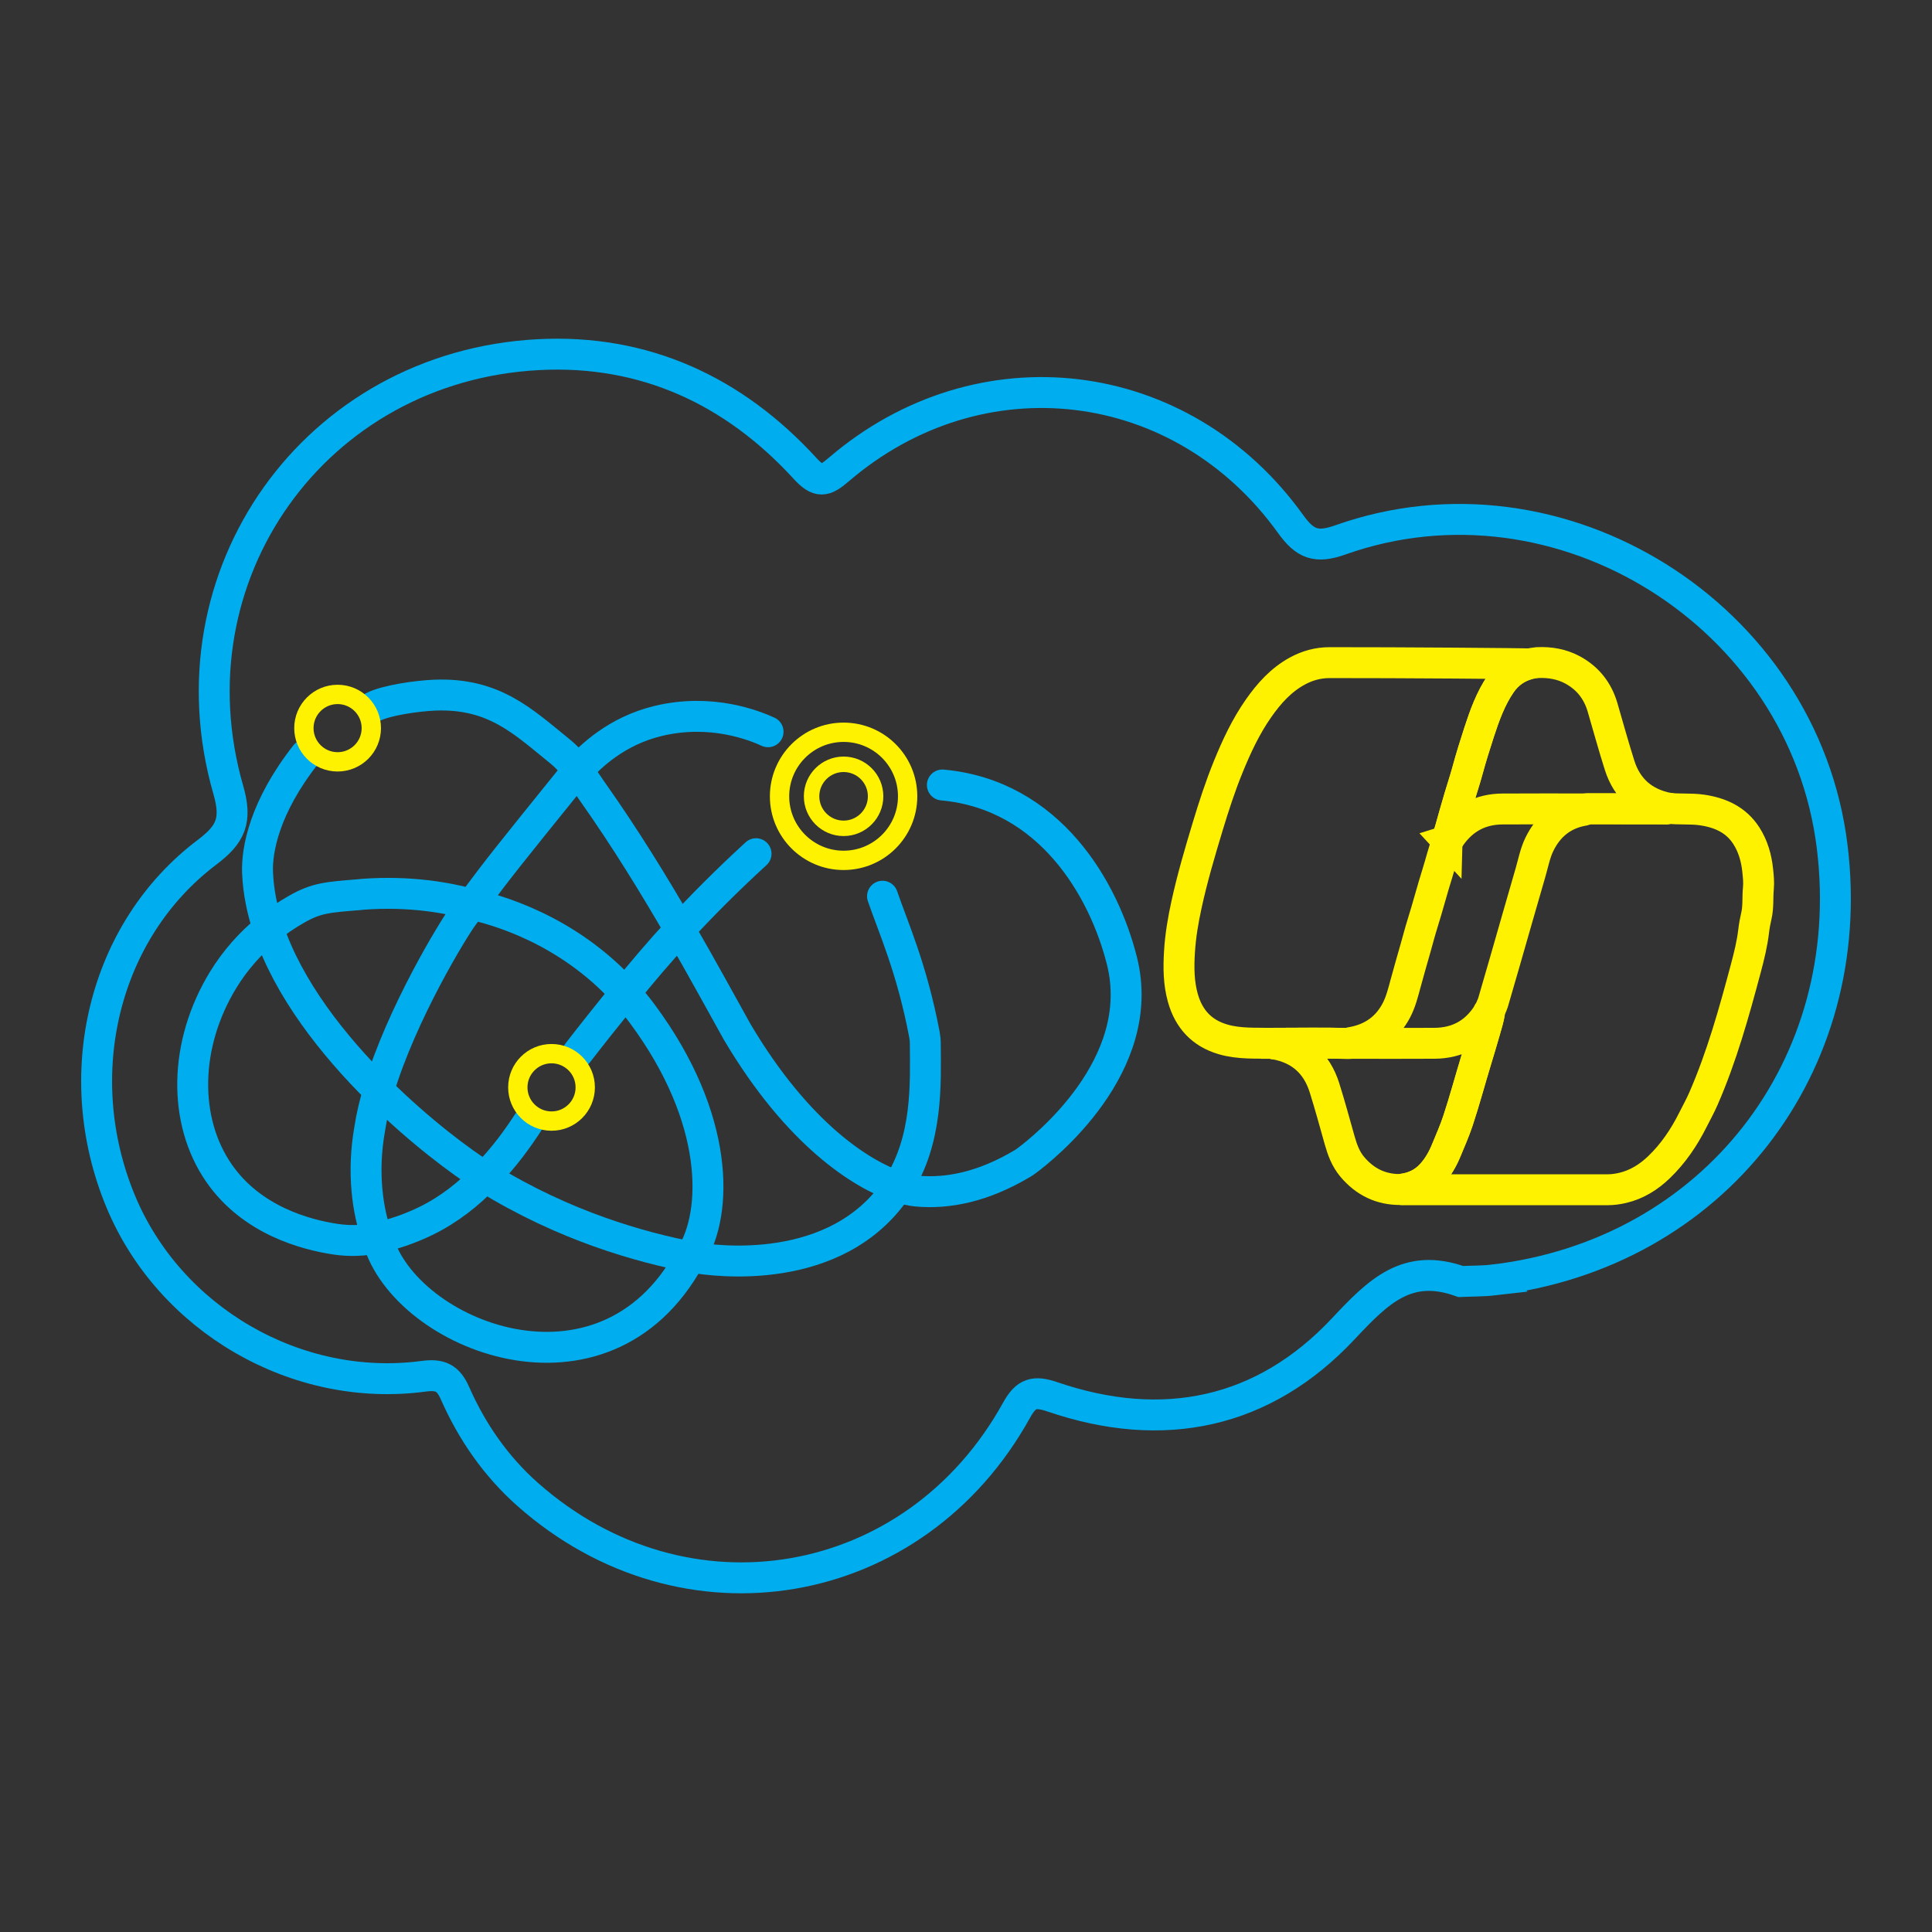
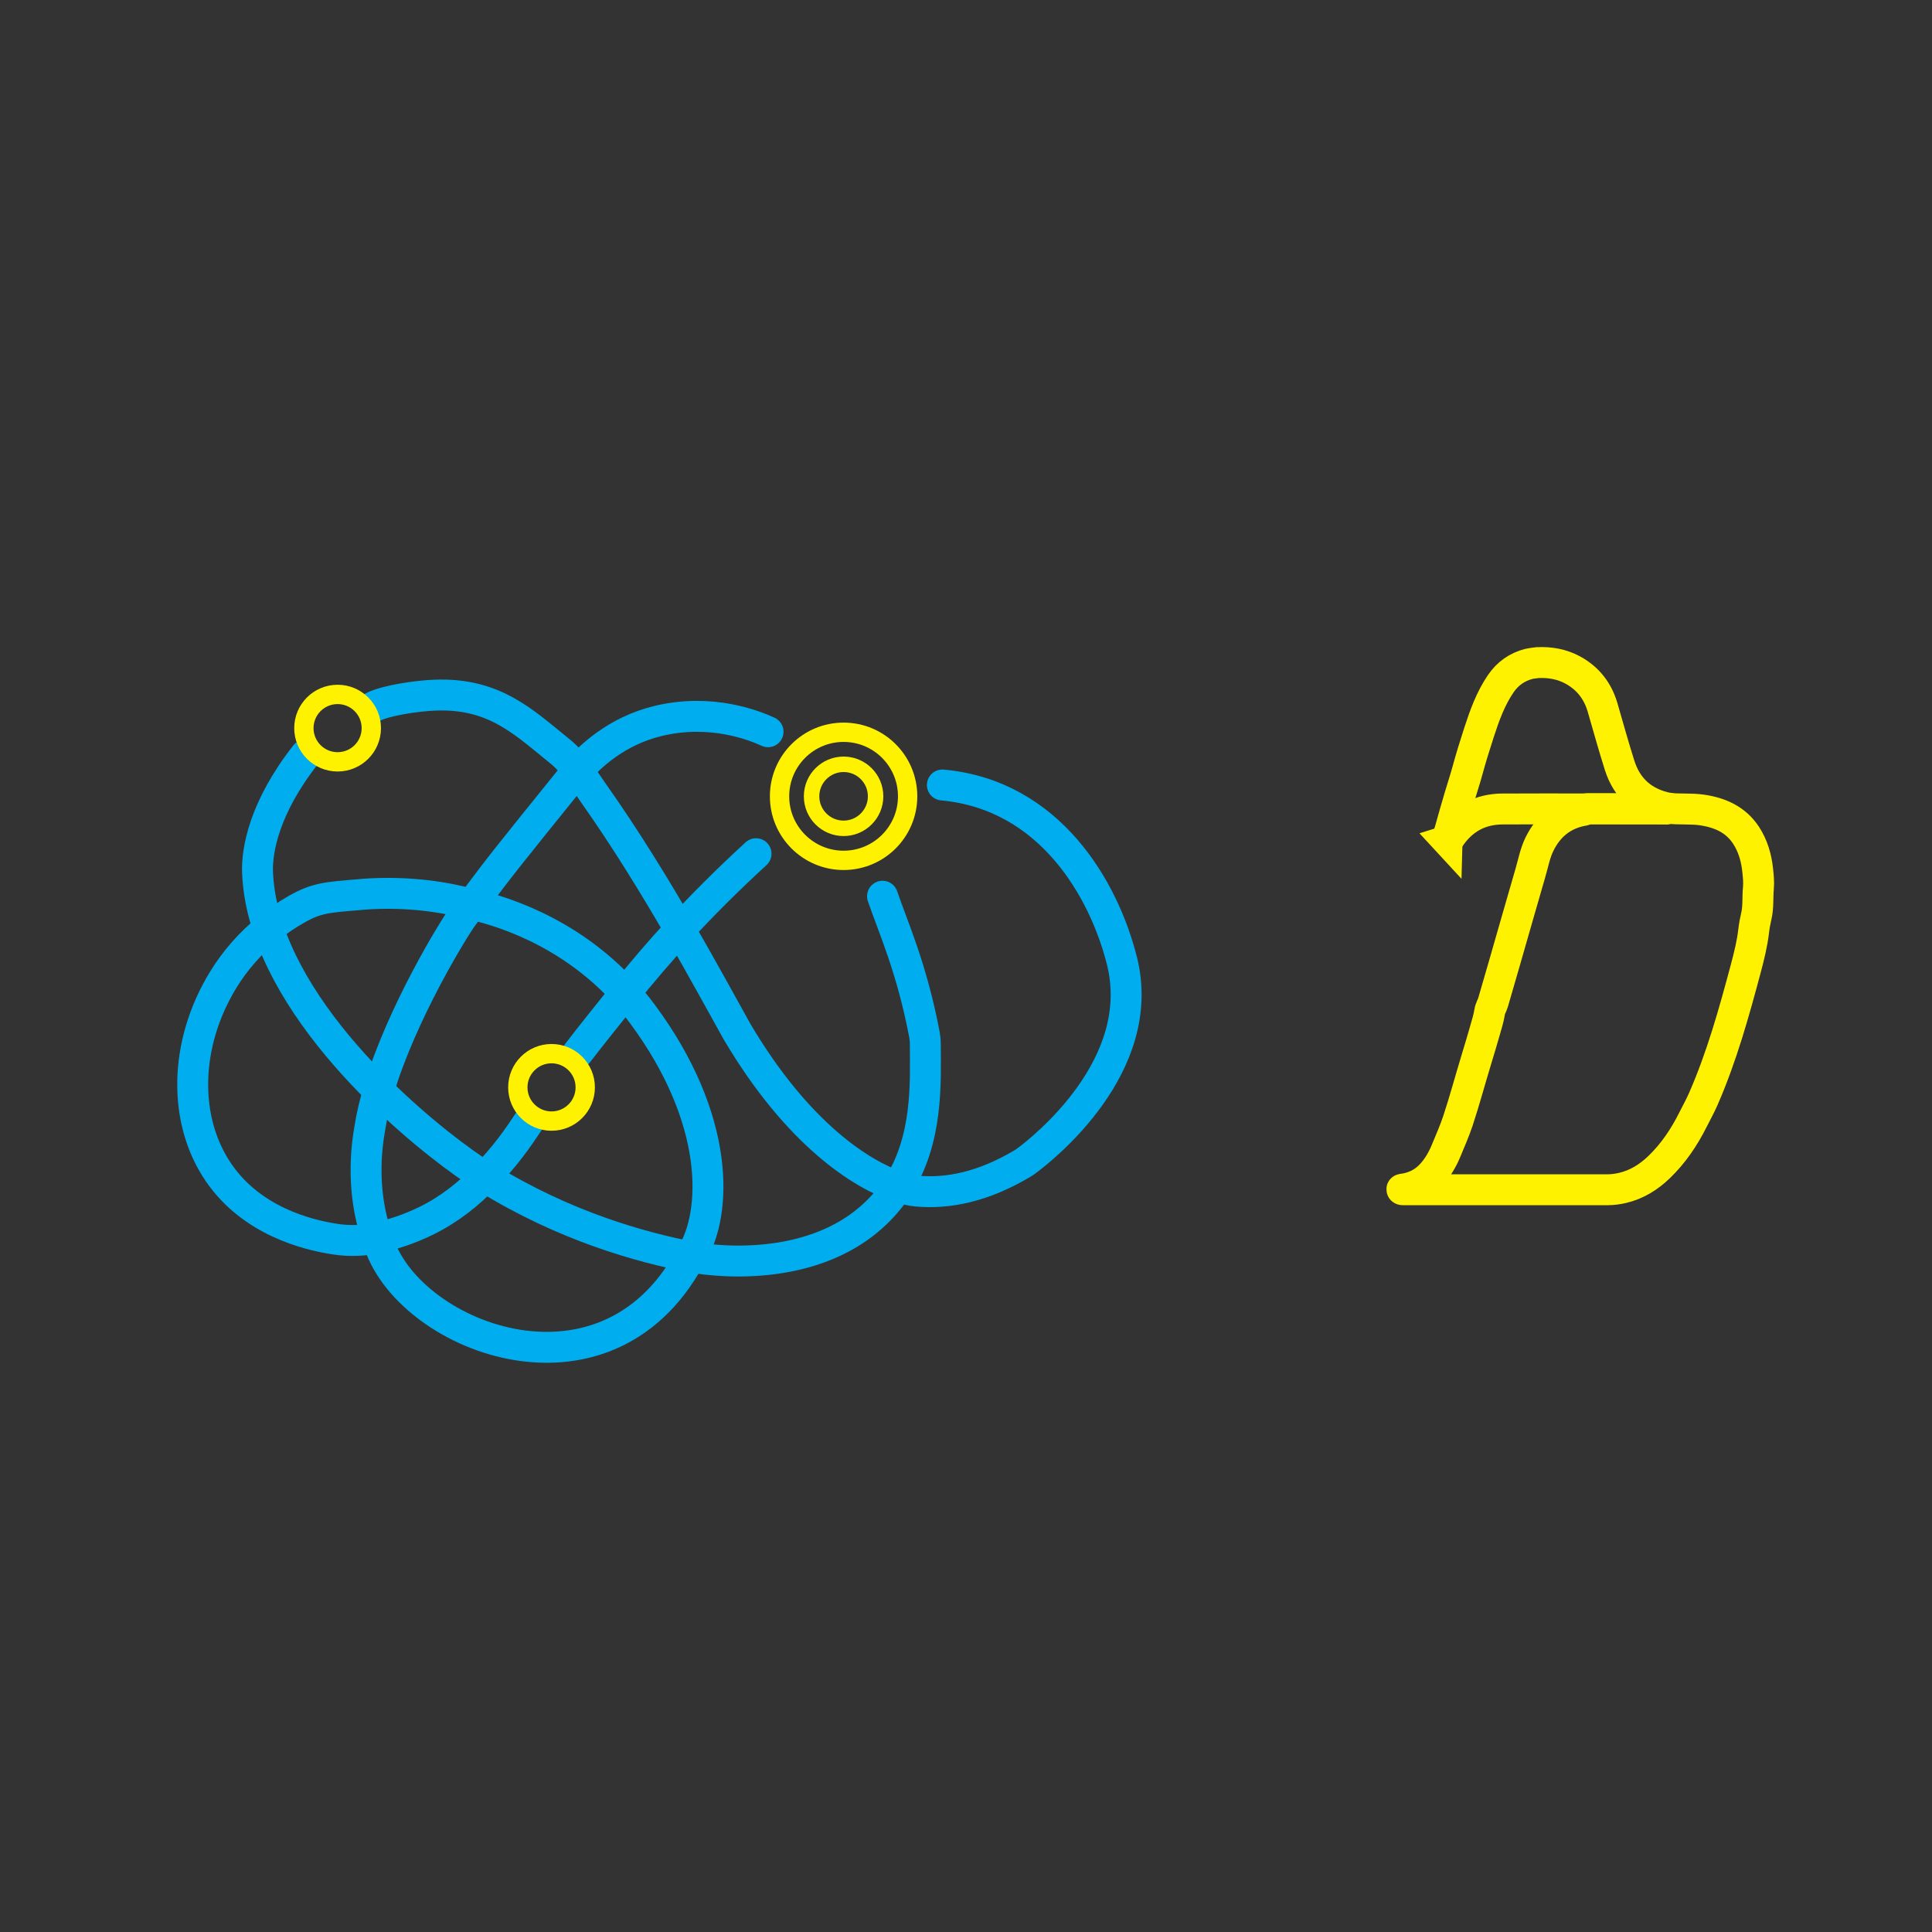
<svg xmlns="http://www.w3.org/2000/svg" id="Layer_1" data-name="Layer 1" viewBox="0 0 1000 1000">
  <rect x="0" y="0" width="1000" height="1000" fill="#333333" stroke="none" />
  <defs>
    <style>
      .cls-1, .cls-2 {
        stroke: #00aeef;
      }

      .cls-1, .cls-2, .cls-3, .cls-4, .cls-5 {
        fill: none;
      }

      .cls-1, .cls-2, .cls-4 {
        stroke-width: 16px;
      }

      .cls-1, .cls-4 {
        stroke-miterlimit: 10;
      }

      .cls-2, .cls-3, .cls-5 {
        stroke-linecap: round;
        stroke-linejoin: round;
      }

      .cls-3 {
        stroke-width: 10px;
      }

      .cls-3, .cls-4, .cls-5 {
        stroke: #fff200;
      }

      .cls-5 {
        stroke-width: 8px;
      }
    </style>
  </defs>
  <g>
    <path class="cls-4" d="M863.5,418.35c5.82.69,11.7.04,17.52.9,9.38,1.39,17.5,5,22.83,13.24,3.49,5.41,5.24,11.49,5.92,17.87.33,3.13.67,6.28.37,9.4-.46,4.75.05,9.59-1.04,14.26-.6,2.57-1.09,5.18-1.39,7.76-.76,6.58-2.35,12.97-4.04,19.33-6.12,22.93-12.47,45.8-22,67.62-1.63,3.74-3.62,7.3-5.45,10.94-4.55,9.07-10.14,17.36-17.46,24.41-5.38,5.18-11.55,9.06-18.91,10.78-2.54.59-5.13.95-7.74.95-35.37,0-70.73,0-106.1,0-.31,0-.54-.23-.34-.26,6.01-.73,11.16-3.17,15.28-7.68,3.37-3.69,5.79-7.95,7.68-12.56,2.09-5.09,4.33-10.11,6.05-15.34,3.42-10.35,6.23-20.89,9.41-31.31,1.56-5.13,3.1-10.26,4.57-15.41.9-3.14,1.88-6.27,2.39-9.52.25-1.75,1.28-3.22,1.76-4.9,2.03-7.08,4.12-14.14,6.15-21.22,4.41-15.33,8.77-30.68,13.23-46,1.44-4.94,2.37-10.08,4.66-14.73,4.64-9.41,11.96-15.44,22.44-17.38.3-.06,1.14.04,1.05-.79.37-.03.74-.08,1.11-.08,13.36.02,26.72.04,40.08.05.67,0,1.4.22,1.98-.33Z" />
-     <path class="cls-4" d="M658.66,540c-8.6-.15-17.25.43-25.67-2.04-10.93-3.2-17.62-10.49-20.7-21.28-2.25-7.89-2.29-15.95-1.79-24.07.51-8.28,1.89-16.42,3.66-24.49,2.98-13.63,6.91-27,10.95-40.35,3.16-10.46,6.53-20.84,10.66-30.96,4.3-10.54,9.11-20.84,15.67-30.2,5.41-7.72,11.61-14.67,20.05-19.27,5.19-2.83,10.75-4.36,16.66-4.36,35.58-.05,103.97.48,103.23.67-6.13,1.59-10.97,5.01-14.54,10.22-5.29,7.72-8.41,16.44-11.28,25.25-2.14,6.55-4.19,13.13-5.99,19.79-1.23,4.52-2.73,8.96-4.05,13.46-1.73,5.87-3.43,11.75-5.06,17.65-.46,1.67-1.37,3.22-1.42,5.01,0,.16.07.34.02.48-1.99,5.31-3.29,10.84-4.99,16.24-2.75,8.73-5.04,17.6-7.79,26.34-1.28,4.07-2.34,8.22-3.51,12.32-1.76,6.19-3.55,12.37-5.23,18.58-1.28,4.73-2.47,9.56-4.73,13.89-4.74,9.11-12.39,14.58-22.5,16.53-.34.07-.99-.15-.68.63-.53.02-1.06.06-1.59.05-13.12-.3-26.25-.11-39.37-.07Z" />
    <path class="cls-4" d="M749.02,435c.05-1.79.96-3.34,1.42-5.01,1.63-5.9,3.33-11.78,5.06-17.65,1.32-4.49,2.83-8.94,4.05-13.46,1.81-6.66,3.86-13.23,5.99-19.79,2.87-8.81,5.98-17.52,11.28-25.25,3.57-5.21,8.41-8.63,14.54-10.22.74-.19,3.19-.49,4.47-.66,6.42-.29,12.6.77,18.26,3.86,7.8,4.26,12.9,10.78,15.39,19.33,2.91,10,5.67,20.05,8.82,29.97,3.92,12.34,12.48,19.69,25.18,22.21-.58.56-1.31.33-1.98.33-13.36,0-26.72-.03-40.08-.05-.37,0-.74.05-1.11.08-14.22,0-28.43-.05-42.65.04-11.27.07-20.2,4.77-26.74,13.99-.56.79-.84,1.9-1.92,2.26Z" />
-     <path class="cls-4" d="M658.66,540c13.12-.04,26.25-.23,39.37.07.53.01,1.06-.03,1.59-.05,14.32,0,28.64.09,42.97-.02,11.65-.09,20.79-4.99,27.21-14.81.34-.52.33-1.41,1.25-1.46-.51,3.24-1.49,6.37-2.39,9.52-1.47,5.15-3.01,10.29-4.57,15.41-3.18,10.42-5.99,20.96-9.41,31.31-1.73,5.24-3.96,10.26-6.05,15.34-1.89,4.6-4.31,8.87-7.68,12.56-4.11,4.5-9.26,6.95-15.28,7.68-.21.02-.4.1-.61.15-10.26.12-18.55-3.95-25.12-11.74-3.39-4.03-5.15-8.81-6.55-13.8-2.54-9.06-5.03-18.15-7.84-27.13-3.99-12.7-12.62-20.34-25.81-22.68-.1-.02-.2-.07-.3-.1-.1-.28-.31-.27-.55-.2h-.12s-.11-.03-.11-.03Z" />
-     <path class="cls-4" d="M658.88,540.04c.23-.07.44-.08.55.2-.25.13-.44.07-.55-.2Z" />
  </g>
  <g>
    <path class="cls-2" d="M391.33,441.88c-15.32,14.04-28.27,27.11-39.47,39.25-10.89,11.81-20.12,22.74-28.25,32.85-10.53,13.11-16.57,20.62-24.6,31.02" />
    <path class="cls-2" d="M274,580c-6.14,9.39-12.44,18.35-22.94,29.21-8.39,8.68-18.45,16.81-30.61,22.75-8.85,4.32-17.28,6.96-24.53,8.6-.21.05-.43.09-.64.14-7.03,1.52-14.26,1.79-21.38.74-15.79-2.33-43.68-9.83-60.56-34.24-18.74-27.08-18.2-66.66,2.15-99.99,6.21-10.17,14.15-19.14,23.36-26.6,4.6-3.74,9.53-7.09,14.72-10.03,10.2-5.78,15.55-6.16,32.52-7.52.51-.04,1.03-.13,1.55-.17,24.72-1.86,44.3,1.89,55.72,5,.24.05.51.11.78.17,11.97,2.66,49.31,12.55,79.47,45.92,3.06,3.38,6.04,6.99,8.91,10.87,40.21,54.24,39.04,102.94,25.22,124.97-.15.24-.29.48-.44.72h0c-.14.26-.28.5-.42.75-44.48,81.36-147.11,40.01-161.27-9.51-.11-.36-.21-.73-.33-1.09-.11-.35-.24-.7-.36-1.05-4.51-12.53-7.63-32.52-3.56-55.35.97-6.38,2.57-13.08,4.6-19.89,11.95-40.1,39.08-84.14,43.7-90.31,1.63-2.19,3.12-4.18,4.5-6.02,15-20.07,16.59-22.05,53.95-68.32.28-.36.58-.7.89-1.05.18-.2.36-.4.54-.59,5.96-6.26,19.12-19.63,41.05-24.93,27.7-6.7,50.05,2.42,56.96,5.57" />
    <path class="cls-2" d="M487.77,406.31c55.64,5.06,83.65,53.95,92.95,91.05,13.58,54.15-40.68,97-49.42,103.48-.7.52-1.42,1.01-2.17,1.45-20.19,12.01-38.5,15.74-54.81,14.19-2.45-.23-5.74-.93-9.67-2.27-18.46-6.27-51.49-26.71-83.11-80.15-7.8-13.95-17.83-32.46-29.69-52.94-12.94-22.38-28.08-47.13-44.89-70.92-2.86-4.04-5.3-7.9-8-11.53-2.63-3.54-5.51-6.86-9.27-9.89-19-15.38-33.99-30.19-64.68-28.97-8.73.34-25.06,2.58-32.02,6.17" />
    <path class="cls-2" d="M158.18,390.69c-21.29,27.04-25.35,49.3-24.88,60.95.4,9.74,2.37,19.44,5.54,28.97,10.38,31.16,33.64,60.56,57.1,83.79,21.45,21.23,43.05,37.3,55.12,44.82.16.09.31.19.47.29,41.04,25.34,80.09,35.99,105.75,41.04h.01c4.55.9,65.66,12.1,100.47-27.21,2.6-2.94,4.88-5.98,6.89-9.1,15.73-24.43,14.4-53.59,14.28-74.08,0-1.61-.17-3.22-.47-4.8-6.53-34.33-16.11-55.22-21.67-71.48" />
    <circle class="cls-3" cx="436.64" cy="412.17" r="33.15" />
    <circle class="cls-5" cx="436.64" cy="412.17" r="16.57" />
    <circle class="cls-3" cx="285.47" cy="562.82" r="17.45" />
    <circle class="cls-3" cx="174.74" cy="376.88" r="17.45" />
  </g>
-   <path class="cls-1" d="M773.27,662.49c-5.7.66-11.48.56-17.2.82-27.73-9.97-42.7,5.2-60.81,24.49-41.17,43.92-93.17,54.79-150.45,35.23-9.49-3.23-13.7-2.04-18.63,6.87-52.59,95.19-171.74,115.65-253.12,43.55-16.33-14.47-28.76-32.37-37.56-52.35-3.5-7.98-7.69-9.89-16.25-8.75-65.84,8.8-131.63-29.53-156.92-90.84-26.85-65.07-8.88-139.82,44.82-180.38,12.35-9.33,15.56-16.46,11.03-32.23-32.02-111.2,44.85-219.32,160.58-225.34,54.66-2.86,100.97,18.53,137.86,58.82,7.08,7.71,10.23,6.92,17.49.69,73.05-62.66,177.6-50.2,233.87,28.12,7.5,10.44,13.31,12.7,25.84,8.24,113.53-40.26,239.84,38.91,254.52,158.88,13.94,113.8-61.63,210.63-175.08,224.17Z" />
</svg>